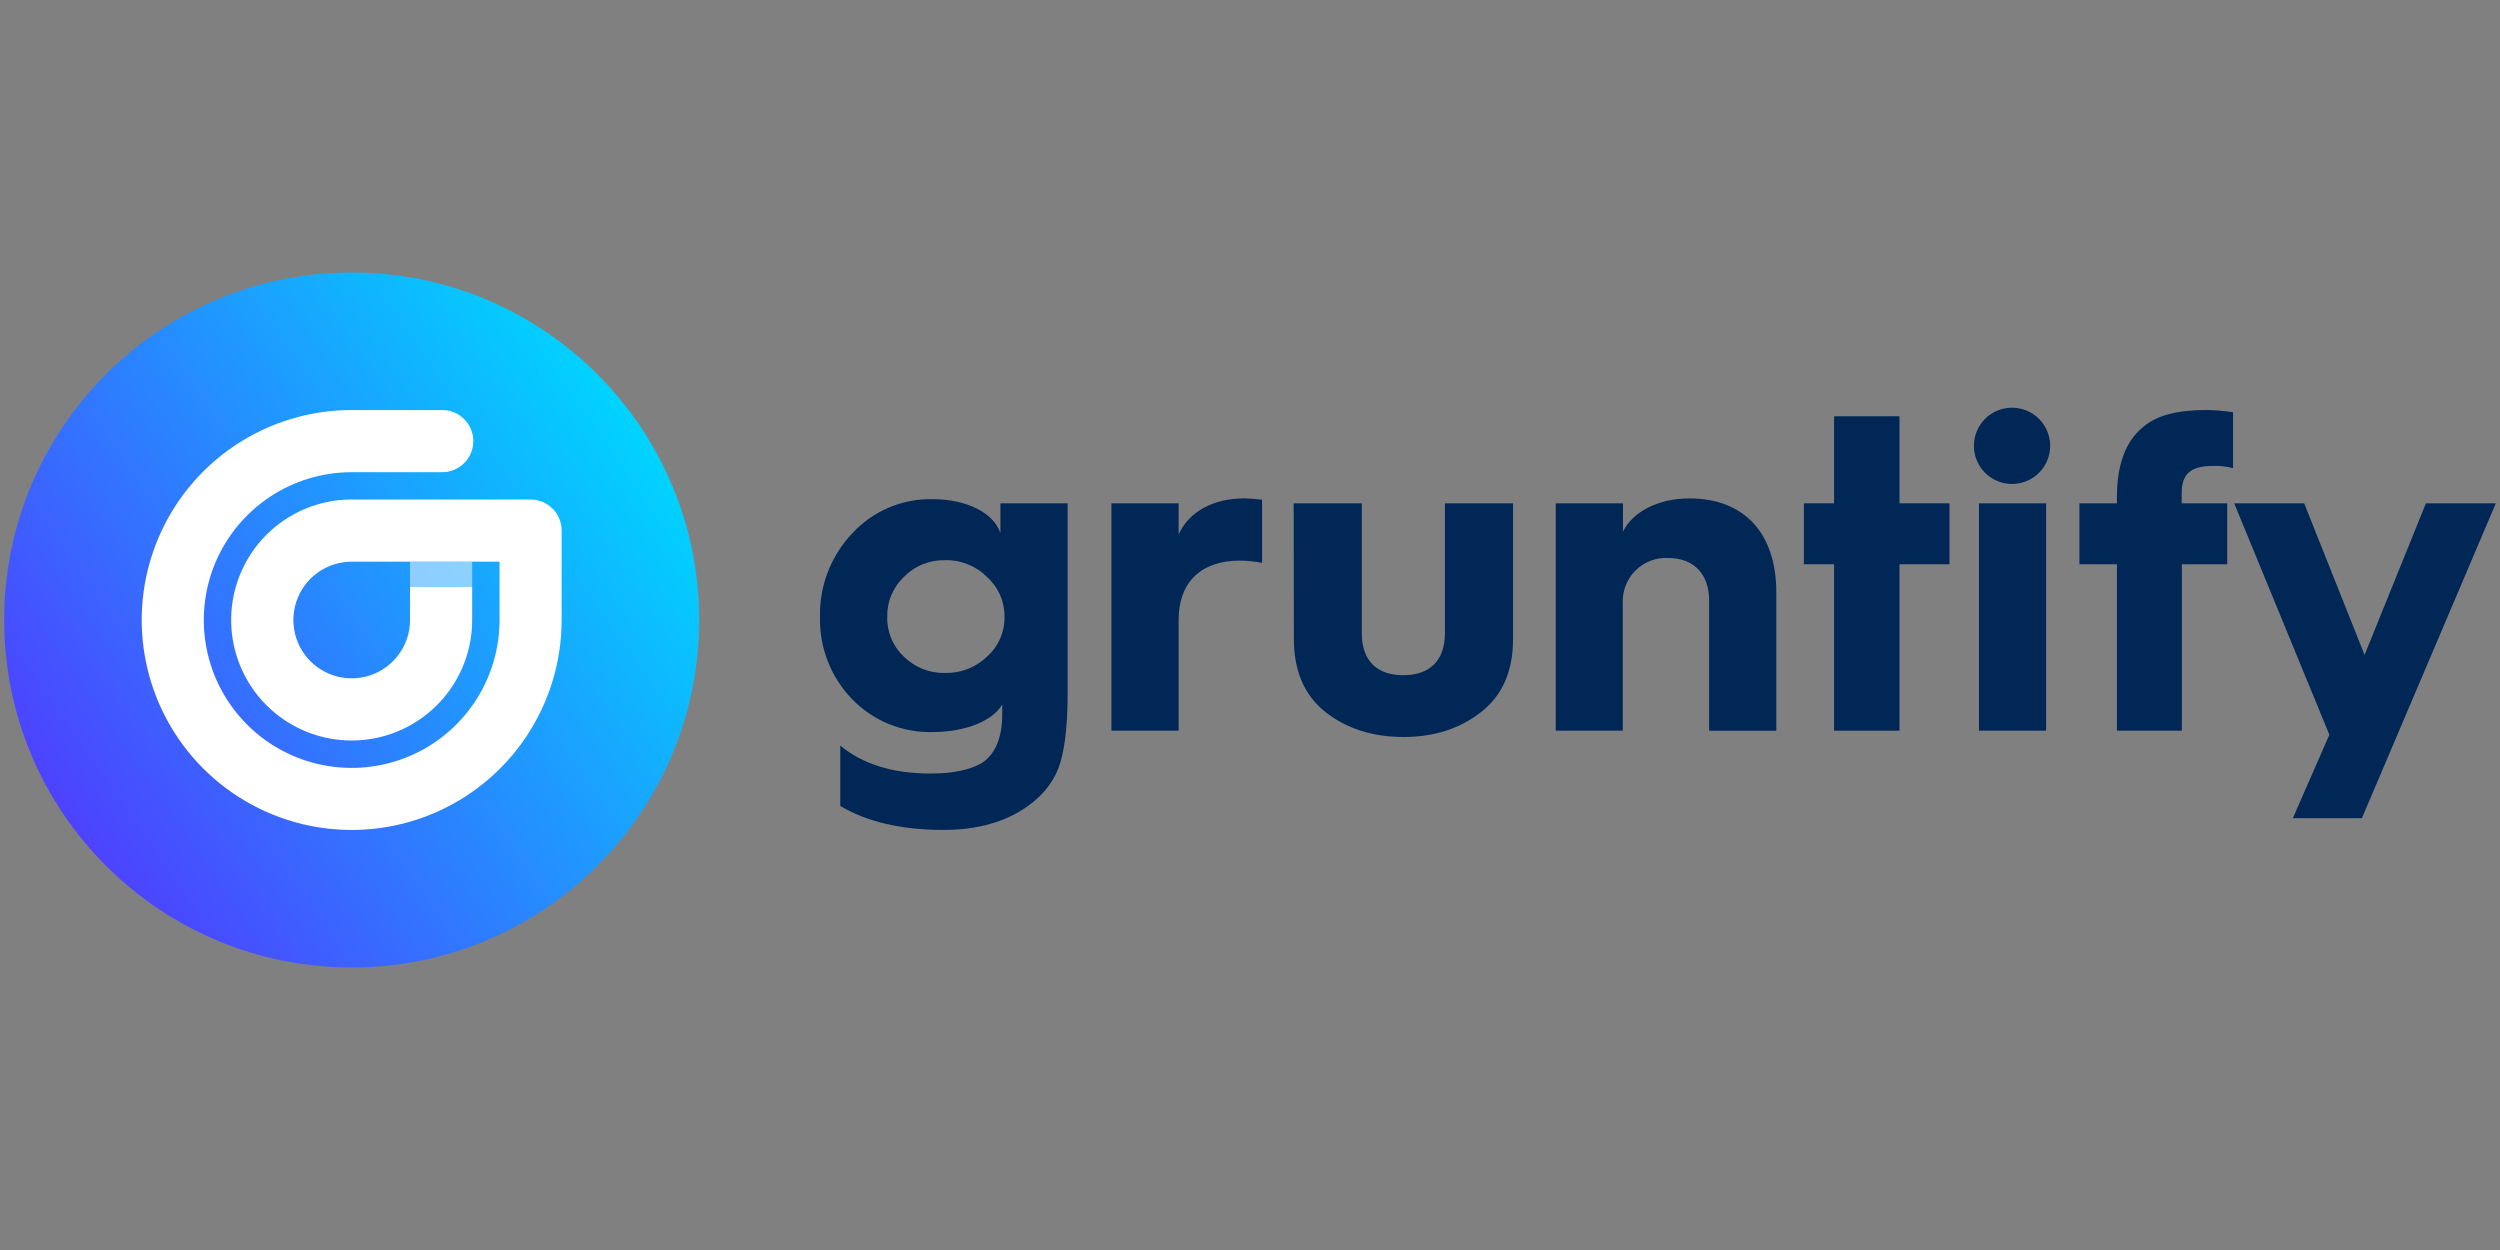
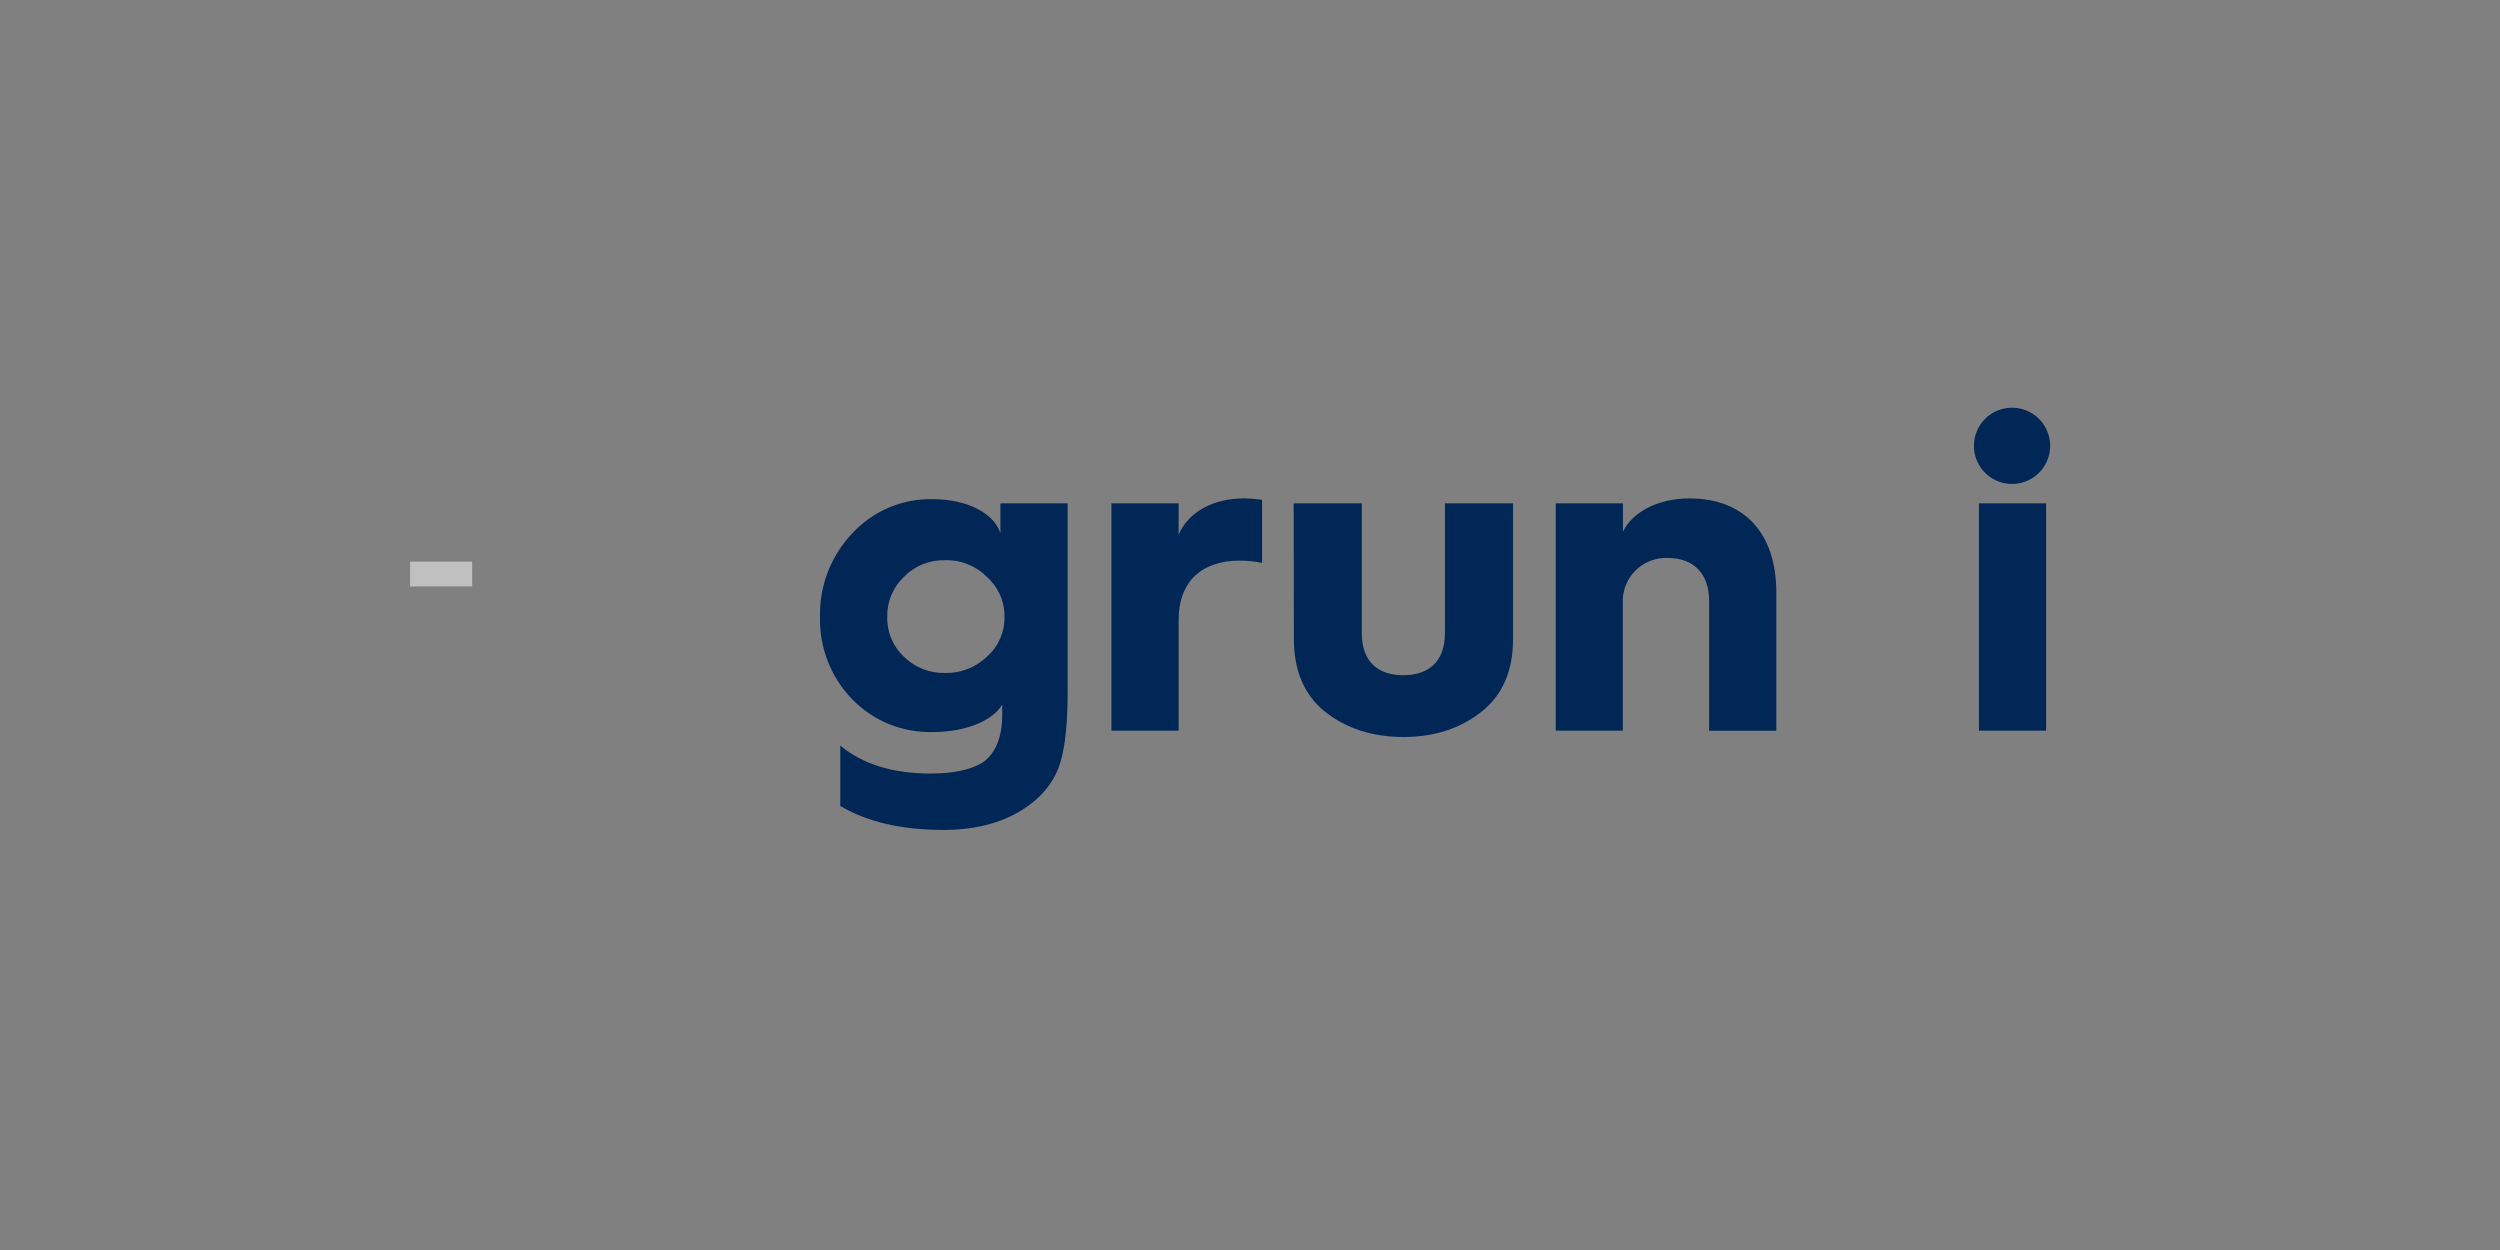
<svg xmlns="http://www.w3.org/2000/svg" width="250" height="125" viewBox="0 0 250 125" fill="none">
  <rect x="0" y="0" width="250" height="125" fill="#808080" stroke="none" />
  <path d="M85.204 53.358C86.227 52.243 87.476 51.359 88.868 50.765C90.26 50.172 91.762 49.882 93.275 49.917C96.704 49.917 99.367 51.312 100.042 53.3V50.333H106.763V69.279C106.763 72.196 106.538 74.558 106.042 76.225C105.546 77.892 104.508 79.383 102.796 80.6C100.583 82.179 97.796 82.992 94.358 82.992C90.121 82.992 86.692 82.179 84.029 80.6V74.558C86.242 76.408 89.263 77.354 93.05 77.354C95.308 77.354 97.021 76.992 98.238 76.271C99.546 75.371 100.225 73.746 100.225 71.4V70.454C99.275 72.075 96.571 73.204 93.275 73.204C91.775 73.244 90.283 72.972 88.894 72.406C87.505 71.839 86.248 70.99 85.204 69.912C84.154 68.823 83.33 67.537 82.78 66.127C82.23 64.717 81.965 63.213 82 61.7C81.928 58.606 83.08 55.609 85.204 53.358ZM90.392 65.671C90.933 66.202 91.574 66.62 92.279 66.899C92.984 67.178 93.738 67.313 94.496 67.296C95.268 67.316 96.037 67.183 96.757 66.904C97.477 66.625 98.135 66.206 98.692 65.671C99.254 65.175 99.703 64.564 100.007 63.878C100.31 63.193 100.462 62.45 100.45 61.7C100.462 60.944 100.311 60.195 100.008 59.502C99.704 58.81 99.255 58.191 98.692 57.688C98.143 57.138 97.488 56.706 96.766 56.42C96.045 56.133 95.272 55.997 94.496 56.021C93.734 56.001 92.976 56.139 92.27 56.426C91.564 56.712 90.924 57.142 90.392 57.688C89.848 58.202 89.419 58.825 89.132 59.517C88.844 60.208 88.706 60.952 88.725 61.7C88.706 62.442 88.845 63.18 89.132 63.864C89.42 64.549 89.849 65.164 90.392 65.671Z" fill="#002756" />
  <path d="M111.142 73.067V50.333H117.863V53.446C118.9 51.146 121.338 49.837 124.446 49.837C125.036 49.848 125.624 49.894 126.208 49.975V56.288C125.465 56.14 124.708 56.065 123.95 56.062C120.117 56.062 117.863 58.229 117.863 61.971V73.067H111.142Z" fill="#002756" />
  <path d="M129.367 50.333H136.179V63.325C136.179 66.213 137.846 67.521 140.325 67.521C142.804 67.521 144.492 66.213 144.492 63.325V50.333H151.304V63.913C151.304 67.071 150.267 69.504 148.146 71.175C146.025 72.846 143.454 73.7 140.342 73.7C137.229 73.7 134.583 72.833 132.5 71.167C130.417 69.5 129.388 67.062 129.388 63.904L129.367 50.333Z" fill="#002756" />
  <path d="M155.575 73.067V50.333H162.296V53.175C163.242 51.192 165.813 49.842 168.925 49.842C174.475 49.842 177.633 53.362 177.633 59.271V73.071H170.913V60.079C170.913 57.417 169.421 55.792 166.746 55.792C166.15 55.772 165.556 55.875 165.002 56.095C164.448 56.315 163.946 56.648 163.526 57.072C163.107 57.495 162.779 58.001 162.565 58.558C162.35 59.114 162.253 59.709 162.279 60.304V73.067H155.575Z" fill="#002756" />
-   <path d="M183.408 73.067V56.425H180.388V50.333H183.408V41.629H189.95V50.333H194.95V56.425H189.95V73.067H183.408Z" fill="#002756" />
  <path d="M201.225 40.771C201.977 40.775 202.711 41.002 203.335 41.422C203.959 41.843 204.444 42.438 204.73 43.134C205.016 43.83 205.09 44.595 204.942 45.332C204.795 46.07 204.432 46.747 203.9 47.279C203.368 47.811 202.691 48.174 201.953 48.322C201.215 48.469 200.451 48.395 199.755 48.11C199.059 47.824 198.463 47.338 198.043 46.714C197.622 46.091 197.396 45.356 197.392 44.604C197.388 44.1 197.484 43.599 197.676 43.133C197.867 42.666 198.149 42.242 198.506 41.885C198.862 41.528 199.287 41.246 199.753 41.055C200.22 40.864 200.721 40.767 201.225 40.771ZM197.892 73.067V50.333H204.612V73.067H197.892Z" fill="#002756" />
-   <path d="M211.692 73.067V56.425H207.942V50.333H211.692V49.704C211.692 46.408 212.596 44.062 214.354 42.667C215.662 41.538 217.779 41 220.604 41C221.51 41.009 222.414 41.084 223.308 41.225V46.817C222.647 46.641 221.963 46.565 221.279 46.592C219.112 46.592 218.167 47.358 218.167 49.296V50.333H222.721V56.425H218.187V73.067H211.692Z" fill="#002756" />
-   <path d="M232.937 73.475L223.421 50.333H230.417L236.458 65.492L242.592 50.333H249.583L236.187 81.821H229.283L232.937 73.475Z" fill="#002756" />
-   <path d="M35.167 96.75C54.359 96.75 69.917 81.192 69.917 62C69.917 42.808 54.359 27.25 35.167 27.25C15.975 27.25 0.417 42.808 0.417 62C0.417 81.192 15.975 96.75 35.167 96.75Z" fill="url(#paint0_linear)" />
-   <path d="M53.054 49.95H35.167C32.783 49.95 30.454 50.657 28.472 51.981C26.49 53.305 24.946 55.187 24.034 57.389C23.122 59.59 22.883 62.013 23.348 64.351C23.813 66.688 24.961 68.835 26.646 70.521C28.331 72.206 30.478 73.353 32.816 73.819C35.153 74.283 37.576 74.045 39.778 73.133C41.98 72.221 43.862 70.676 45.186 68.695C46.51 66.713 47.217 64.383 47.217 62V58.667H41.004V62C41.004 63.154 40.662 64.281 40.021 65.241C39.38 66.2 38.469 66.948 37.403 67.389C36.337 67.831 35.164 67.946 34.033 67.721C32.901 67.496 31.862 66.941 31.046 66.125C30.23 65.309 29.675 64.27 29.45 63.138C29.224 62.007 29.34 60.834 29.782 59.768C30.223 58.702 30.971 57.791 31.93 57.15C32.889 56.509 34.017 56.167 35.171 56.167H49.954V62C49.955 64.925 49.088 67.784 47.464 70.217C45.84 72.649 43.531 74.545 40.828 75.665C38.127 76.785 35.153 77.078 32.284 76.508C29.416 75.938 26.78 74.53 24.712 72.462C22.643 70.394 21.235 67.759 20.664 64.891C20.093 62.022 20.385 59.048 21.504 56.346C22.623 53.644 24.519 51.334 26.951 49.709C29.383 48.084 32.242 47.217 35.167 47.217H44.108C44.526 47.232 44.942 47.163 45.332 47.014C45.723 46.864 46.079 46.638 46.38 46.348C46.68 46.058 46.919 45.711 47.083 45.326C47.246 44.942 47.331 44.528 47.331 44.11C47.331 43.693 47.246 43.279 47.083 42.895C46.919 42.51 46.68 42.163 46.38 41.873C46.079 41.583 45.723 41.356 45.332 41.207C44.942 41.058 44.526 40.989 44.108 41.004H35.167C31.014 41.004 26.955 42.236 23.502 44.543C20.049 46.85 17.358 50.129 15.769 53.965C14.18 57.802 13.764 62.023 14.574 66.096C15.384 70.169 17.384 73.91 20.32 76.846C23.257 79.783 26.998 81.782 31.071 82.592C35.143 83.403 39.365 82.987 43.201 81.398C47.038 79.808 50.317 77.117 52.624 73.665C54.931 70.212 56.163 66.153 56.163 62V53.054C56.163 52.646 56.082 52.242 55.926 51.865C55.77 51.488 55.541 51.146 55.252 50.858C54.963 50.569 54.62 50.341 54.243 50.185C53.866 50.029 53.462 49.95 53.054 49.95Z" fill="white" />
  <path opacity="0.5" d="M47.217 56.163H41.004V58.646H47.217V56.163Z" fill="white" />
  <defs>
    <linearGradient id="paint0_linear" x1="6.567" y1="81.742" x2="63.579" y2="42.388" gradientUnits="userSpaceOnUse">
      <stop stop-color="#4D42FF" />
      <stop offset="1" stop-color="#00D3FF" />
    </linearGradient>
  </defs>
</svg>